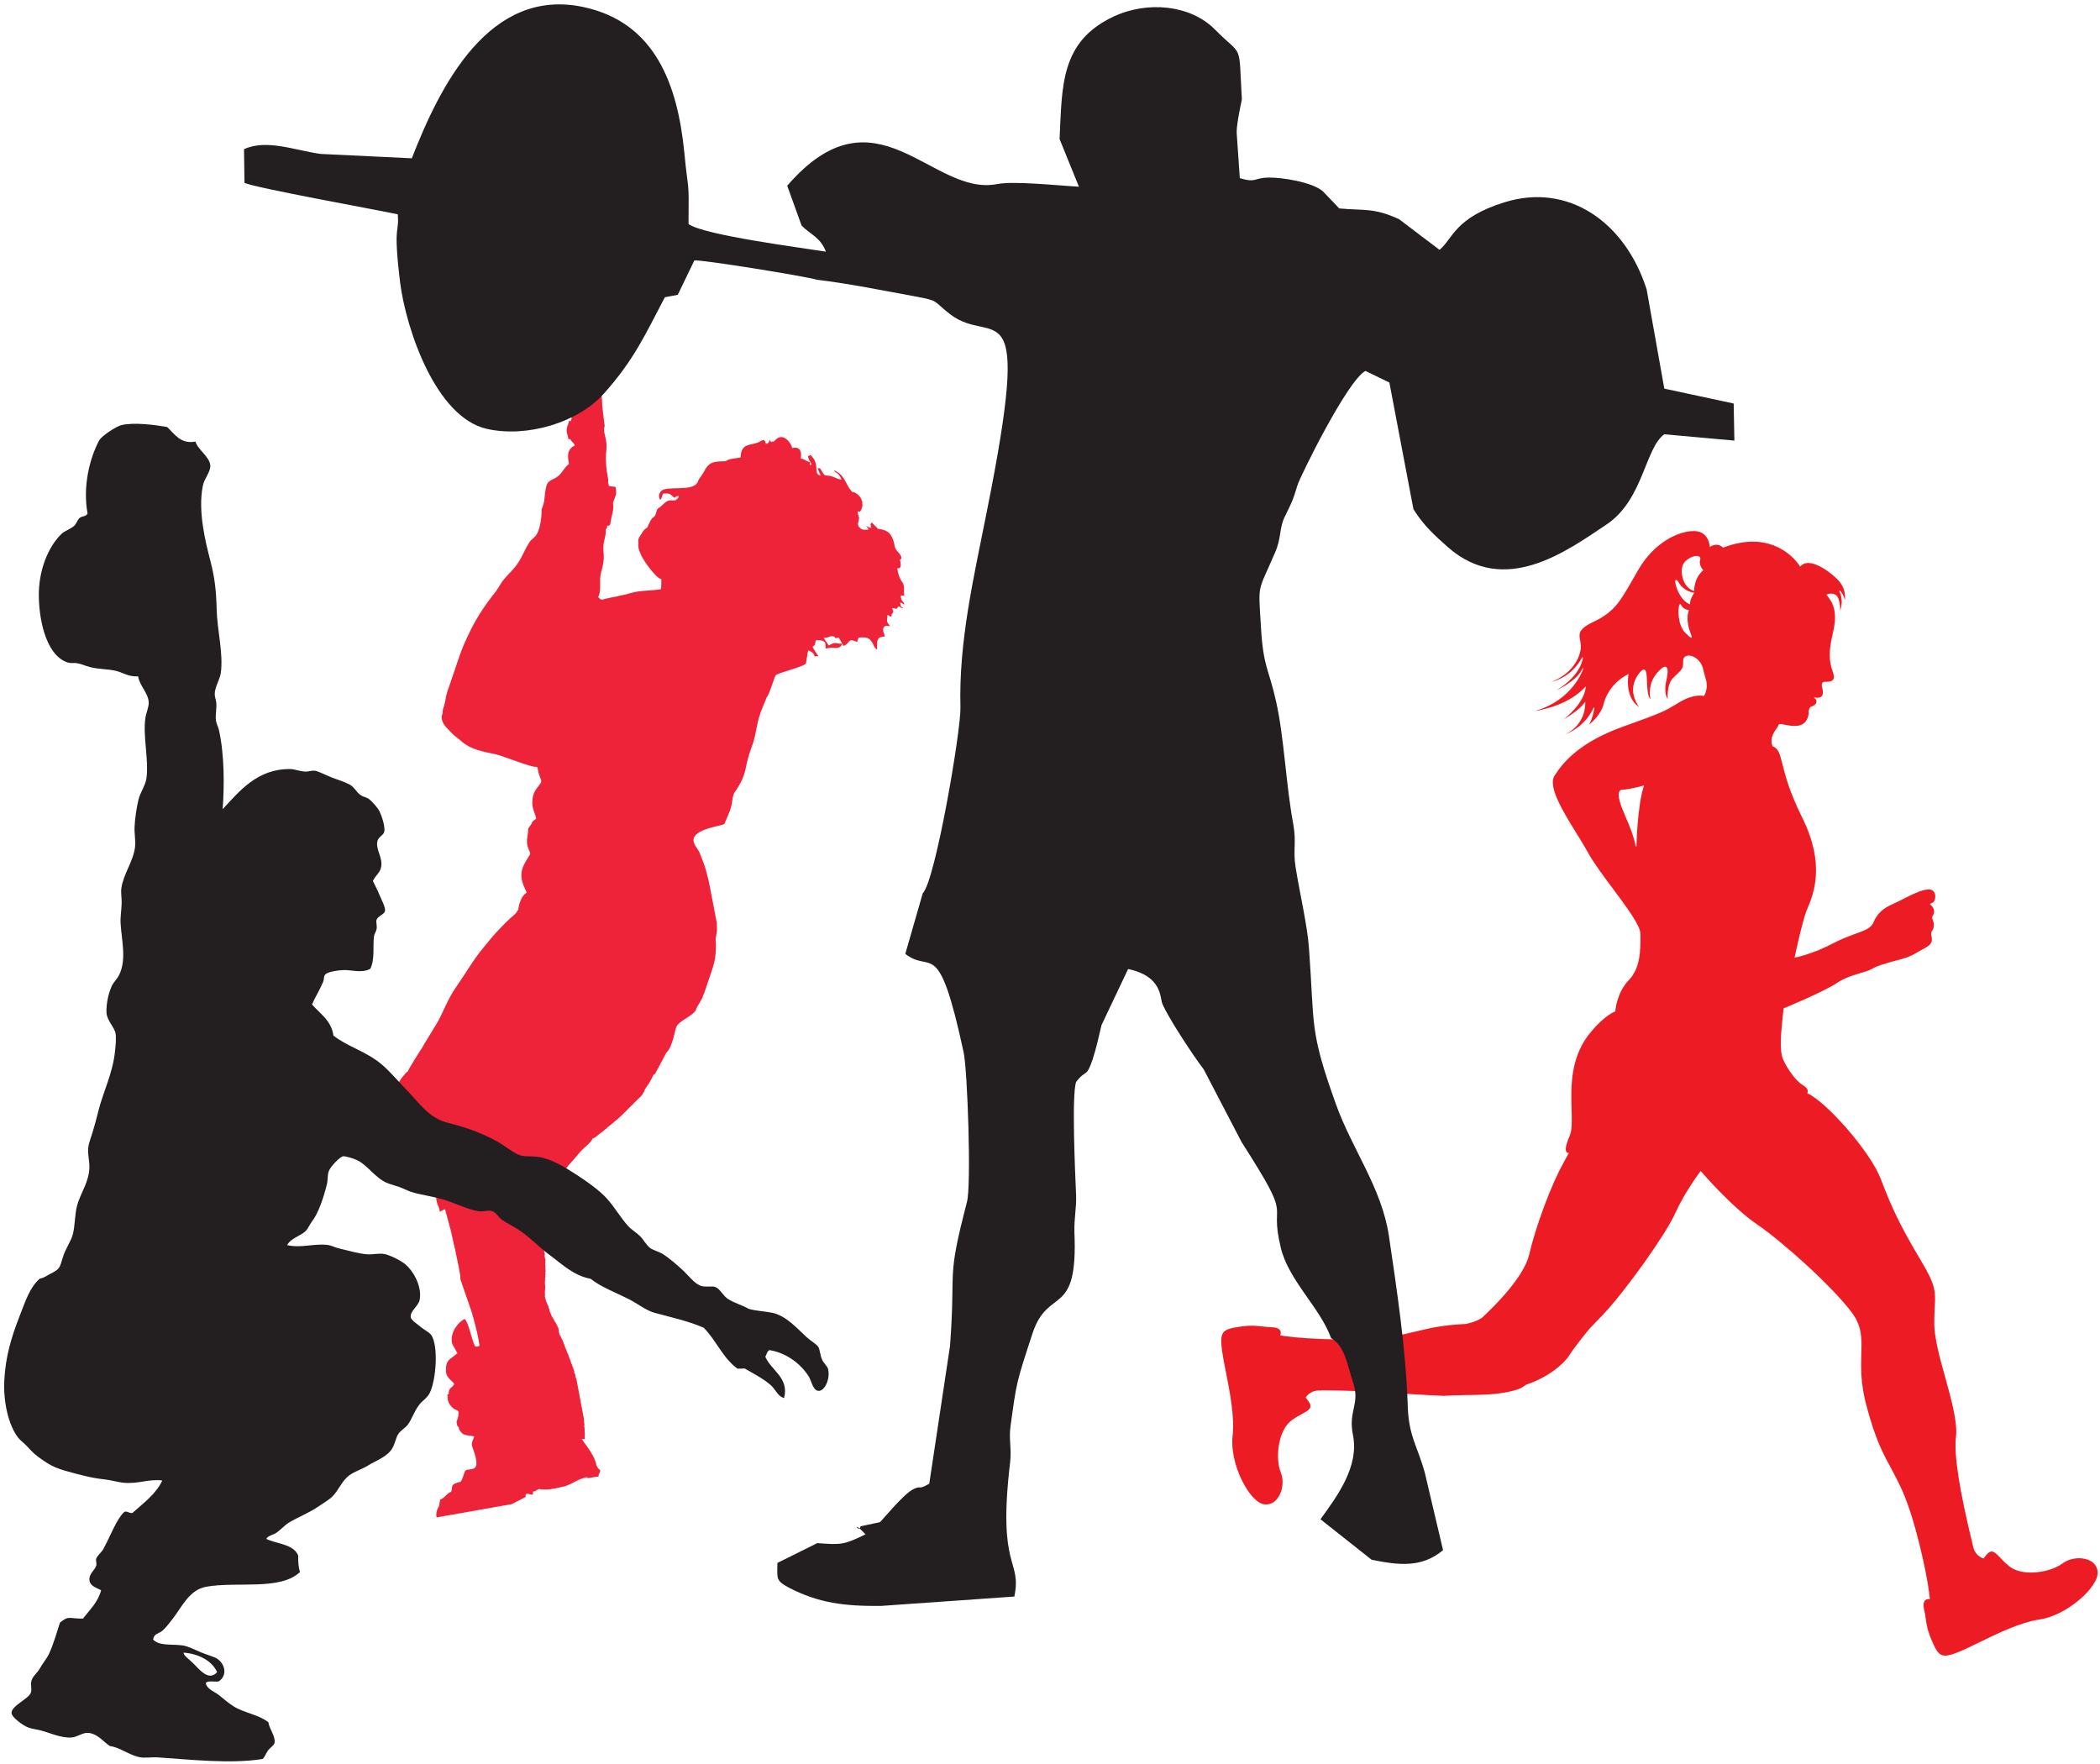
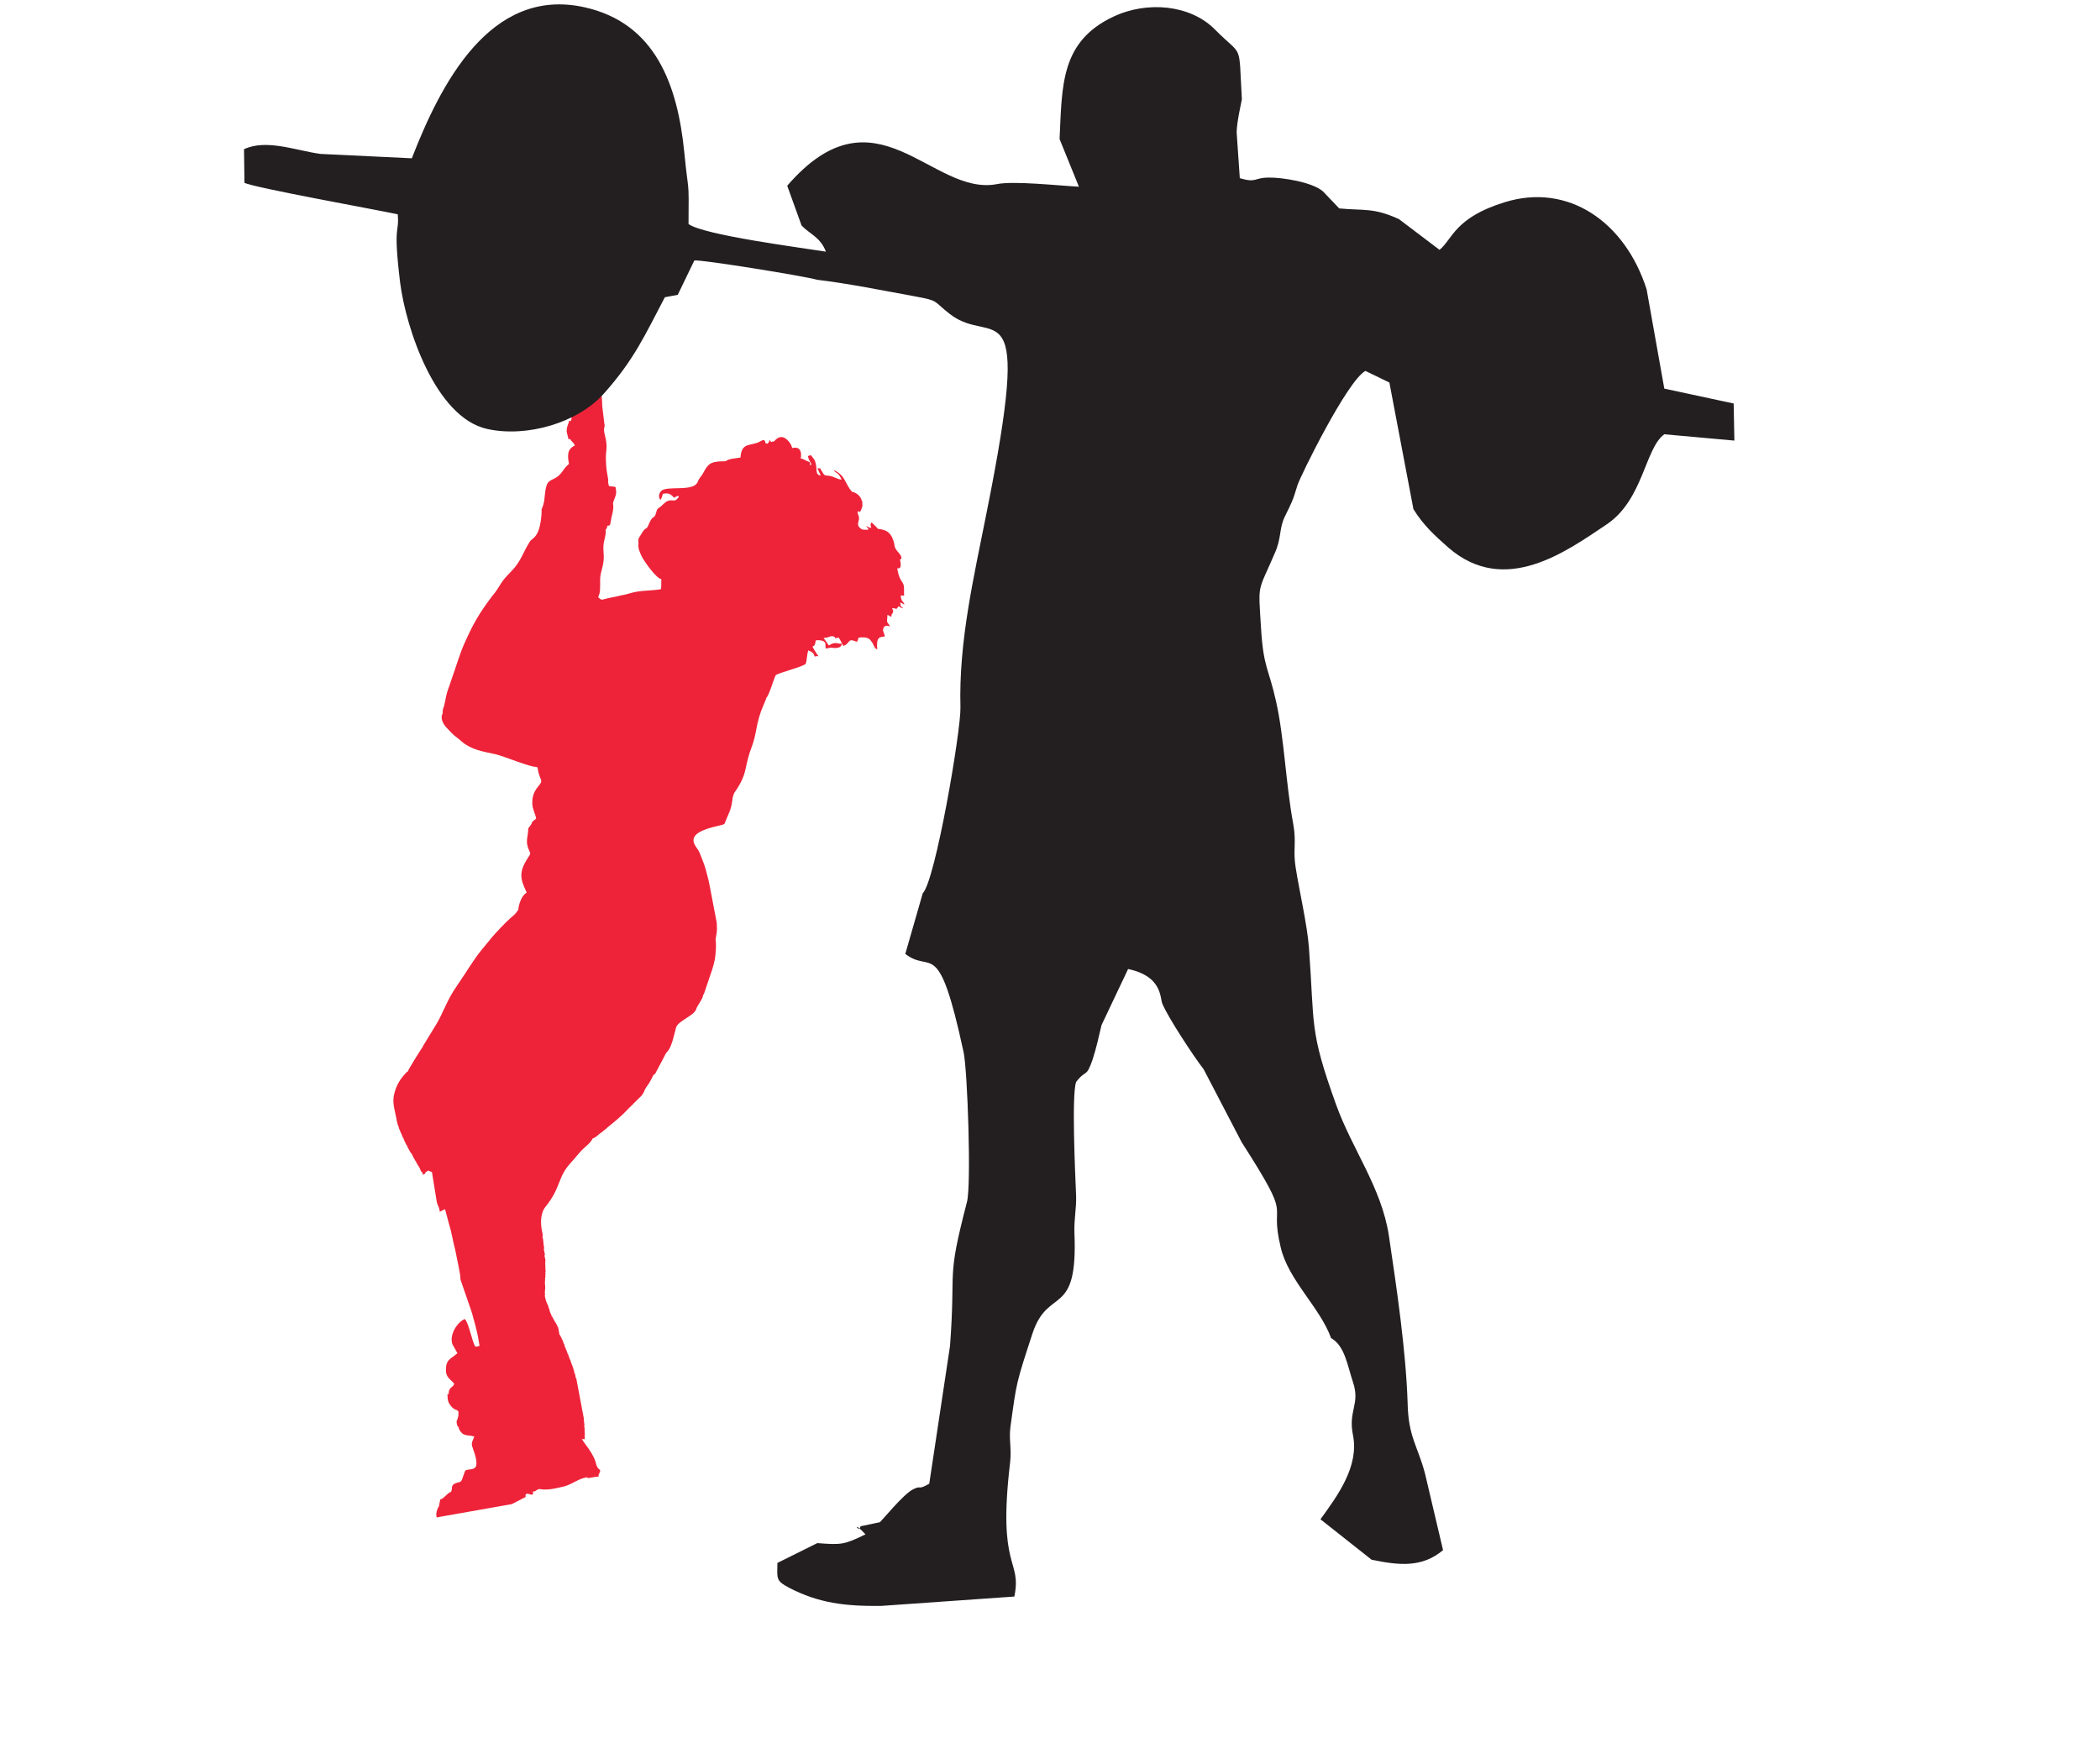
<svg xmlns="http://www.w3.org/2000/svg" width="206" height="173" viewBox="0 0 206 173" fill="none">
-   <path fill-rule="evenodd" clip-rule="evenodd" d="M75.085 43.556L75.08 43.508C75.147 43.507 75.127 43.499 75.085 43.556ZM53.284 70.838C53.267 70.886 53.246 70.96 53.226 71.04C53.246 70.957 53.267 70.888 53.284 70.838ZM53.113 71.862C53.122 71.858 53.132 71.852 53.134 71.849C53.131 71.852 53.122 71.858 53.113 71.862ZM42.844 148.852L43.606 148.713L49.225 147.721L50.204 147.547L51.566 146.845C51.426 146.057 52.464 147.077 52.268 146.322C52.782 146.235 52.268 146.322 52.878 146.065C53.725 146.212 54.468 146.013 55.339 145.811C56.031 145.648 56.935 144.942 57.516 144.953C57.921 144.963 57.171 144.841 57.516 144.953C57.843 145.061 58.23 144.833 58.714 144.86C58.665 144.57 58.997 144.316 58.828 144.171C58.627 144.004 58.665 144.047 58.505 143.723C58.276 142.557 57.193 141.479 57.065 141.123C57.193 141.2 57.043 141.183 57.243 141.158C57.253 141.217 57.237 141.206 57.295 141.196C57.393 141.083 57.353 141.19 57.362 140.994C57.368 140.881 57.366 140.881 57.339 140.761C57.389 140.719 57.395 140.816 57.366 140.653C57.324 140.371 57.389 140.18 57.295 139.833C57.368 139.765 57.344 139.81 57.313 139.648C57.269 139.396 57.297 139.332 57.266 139.115L56.555 135.344C56.539 135.238 56.558 135.153 56.47 135.172L56.437 134.922C56.431 134.887 56.425 134.828 56.412 134.799C56.37 134.695 56.445 134.768 56.345 134.721C56.339 134.433 56.27 134.438 56.227 134.204C56.204 134.089 56.237 134.062 56.148 134.075L56.138 133.96C56.1 133.736 56.138 133.88 56.062 133.836L56.052 133.691C56.038 133.613 56.062 133.625 55.998 133.637L55.972 133.489C55.945 133.32 55.974 133.421 55.908 133.395L55.892 133.281C55.866 133.125 55.897 133.217 55.825 133.2C55.806 132.976 55.784 133.056 55.737 132.884C55.71 132.725 55.742 132.818 55.675 132.802C55.648 132.593 55.623 132.686 55.585 132.499C55.572 132.422 55.596 132.428 55.531 132.438L55.513 132.331C55.487 132.167 55.515 132.264 55.449 132.242C55.422 132.021 55.389 132.082 55.352 131.9C55.339 131.825 55.362 131.832 55.298 131.843L55.271 131.69C55.244 131.535 55.275 131.629 55.208 131.605L55.192 131.483C55.165 131.336 55.198 131.428 55.125 131.402C55.104 131.261 55.056 131.219 54.998 131.108C54.985 131.032 55.009 131.044 54.944 131.055L54.936 130.993C54.923 130.917 54.944 130.924 54.883 130.938L54.77 130.296C54.74 130.13 54.77 130.225 54.712 130.201C54.683 130.059 54.679 130.076 54.628 129.976C54.62 129.906 54.64 129.92 54.576 129.926L54.565 129.861C54.554 129.788 54.576 129.8 54.514 129.813L54.503 129.747C54.492 129.678 54.514 129.684 54.452 129.693C54.406 129.591 54.369 129.531 54.319 129.437C54.307 129.366 54.333 129.376 54.265 129.387L54.258 129.322C54.244 129.249 54.269 129.259 54.208 129.274L54.198 129.221C54.173 129.087 54.203 129.172 54.129 129.154C54.11 128.993 53.969 128.792 53.916 128.589C53.911 128.558 53.898 128.45 53.888 128.432C53.84 128.278 53.906 128.358 53.811 128.317L53.792 128.131C53.778 128.056 53.806 128.064 53.74 128.075C53.704 127.9 53.628 127.785 53.557 127.606C53.511 127.485 53.469 127.256 53.434 127.065C53.483 127.023 53.488 127.126 53.456 126.952C53.423 126.721 53.5 126.408 53.48 126.156C53.461 125.935 53.441 125.91 53.458 125.707C53.467 125.588 53.488 125.471 53.463 125.317C53.527 125.303 53.509 125.32 53.496 125.245C53.48 125.052 53.542 124.992 53.488 124.755C53.544 124.717 53.549 124.814 53.517 124.647C53.473 124.395 53.531 124.18 53.467 123.915C53.52 123.864 53.525 123.968 53.496 123.808L53.474 123.696C53.525 123.652 53.529 123.753 53.5 123.586L53.407 123.155C53.458 123.085 53.445 123.138 53.445 123.022C53.445 123.012 53.417 122.87 53.413 122.846L53.338 122.527C53.392 122.455 53.375 122.514 53.377 122.395C53.377 122.391 53.353 122.272 53.35 122.264C53.288 121.9 53.321 121.626 53.202 121.276C53.261 121.195 53.257 121.35 53.234 121.101C53.232 121.072 53.213 120.979 53.204 120.942C52.803 119.204 53.456 118.452 53.456 118.452C55.113 116.42 54.616 115.525 56.06 113.984C56.429 113.593 56.703 113.212 57.081 112.82C57.395 112.492 57.923 112.141 58.142 111.677C58.391 111.612 58.653 111.347 58.822 111.216C58.934 111.135 59.036 111.071 59.146 110.972C59.252 110.881 59.359 110.806 59.448 110.723C59.515 110.713 59.503 110.734 59.494 110.672C59.872 110.377 60.239 110.067 60.604 109.753C60.663 109.744 60.654 109.764 60.644 109.707C60.832 109.561 60.974 109.433 61.144 109.26C61.3 109.093 61.435 108.965 61.59 108.813L61.626 108.765C61.769 108.624 61.923 108.491 62.058 108.349C62.117 108.338 62.108 108.355 62.098 108.297C62.308 108.103 62.484 107.919 62.7 107.705C62.811 107.594 62.906 107.529 62.99 107.407C63.087 107.281 63.098 107.203 63.183 107.086C63.266 106.762 63.506 106.515 63.675 106.255C63.722 106.191 64.092 105.484 64.104 105.441C64.267 105.362 64.272 105.327 64.351 105.171L65.106 103.749C65.195 103.589 65.306 103.319 65.412 103.209C65.736 102.91 65.904 102.323 66.034 101.899L66.318 100.801C66.496 100.137 68.167 99.614 68.308 98.947C68.347 98.75 69.04 97.809 68.953 97.645C69.076 97.518 69.146 97.205 69.22 97.001L69.873 95.073C70.011 94.618 70.13 94.206 70.179 93.694C70.221 93.252 70.271 92.682 70.198 92.148L70.26 91.761C70.362 91.169 70.331 91.163 70.311 90.528L69.605 86.835C69.557 86.673 69.549 86.513 69.507 86.353C69.308 85.584 69.19 85.027 68.872 84.27C68.642 83.725 68.665 83.614 68.359 83.196C68.275 83.084 68.233 83.012 68.153 82.864C67.316 81.311 70.981 81.037 71.069 80.807L71.606 79.519C71.877 78.733 71.789 78.49 71.929 78.043C71.958 77.946 72.012 77.794 72.072 77.709C72.537 77.069 72.96 76.278 73.126 75.48C73.262 74.811 73.455 73.996 73.709 73.352C74.293 71.849 74.099 70.981 74.91 69.132L75.122 68.63C75.155 68.524 75.145 68.576 75.172 68.452C75.447 68.217 75.856 66.719 76.079 66.26C76.201 66.018 78.983 65.375 79.056 65.074C79.16 64.665 79.161 64.232 79.281 63.799C79.508 63.916 79.794 63.941 79.919 64.409C80.279 64.317 80.002 64.36 80.298 64.385C80.191 64.25 80.077 64.079 79.976 63.913C79.879 63.756 79.767 63.581 79.704 63.427C80.027 63.288 79.943 63.1 80.022 62.818C80.298 62.769 80.656 62.813 80.815 62.925C81.085 63.125 80.91 63.36 81.012 63.622C81.16 63.595 81.411 63.534 81.549 63.53C81.561 63.529 82.534 63.752 82.588 63.127C82.257 63.187 82.197 63.066 81.935 63.079C81.608 63.096 81.505 63.227 81.301 63.314L80.789 62.575C81.099 62.581 81.245 62.504 81.476 62.423C81.57 62.39 81.874 62.384 81.941 62.607L82.277 62.544C82.335 62.637 82.558 63.025 82.588 63.127C82.632 63.172 82.586 63.092 82.663 63.227C82.712 63.319 82.681 63.244 82.712 63.365C83.07 63.269 83.194 63.006 83.326 62.885C83.555 62.677 83.851 62.938 84.088 62.95C84.135 62.801 84.184 62.682 84.228 62.542C85.265 62.446 85.325 62.709 85.602 63.094C85.702 63.271 85.758 63.579 86.053 63.712C85.933 62.405 86.331 62.513 86.805 62.427C86.748 62.109 86.538 61.884 86.662 61.605C86.792 61.317 87.058 61.361 87.311 61.444C87.232 61.259 87.039 61.121 87.016 60.946C86.991 60.778 87.082 60.616 87.032 60.345C87.35 60.362 87.15 60.468 87.44 60.484C87.46 60.132 87.479 60.344 87.577 60.111C87.669 59.899 87.603 59.888 87.508 59.664C87.712 59.646 87.77 59.707 87.953 59.721L88.155 59.465C88.358 59.557 88.347 59.68 88.612 59.639L88.476 59.576C88.329 59.484 88.345 59.342 88.303 59.099C88.646 59.209 88.493 59.261 88.719 59.28C88.651 59.025 88.493 59.06 88.408 58.737C88.276 58.252 88.449 58.454 88.695 58.433C88.666 58.229 88.691 57.956 88.681 57.737C88.666 56.89 88.281 57.296 88.008 55.749C88.524 55.824 88.335 55.187 88.281 54.886C88.372 54.864 88.416 54.813 88.428 54.756L88.397 54.575C88.304 54.369 88.067 54.127 88.005 54.044C87.649 53.586 87.823 53.559 87.623 52.986C87.333 52.143 86.866 51.964 86.088 51.87C86.072 51.79 86.108 51.862 86.041 51.776L85.509 51.251C85.353 51.399 85.383 51.548 85.475 51.767C85.213 51.79 85.221 51.678 84.977 51.597C85.032 51.712 84.998 51.659 85.087 51.739C85.098 51.803 85.079 51.793 85.138 51.782C85.224 52.005 85.162 51.963 84.948 51.963C84.561 51.964 84.524 51.951 84.284 51.705C83.988 51.399 84.369 51.054 84.242 50.642C84.21 50.54 84.099 50.295 84.122 50.231C84.182 50.07 84.336 50.231 84.338 50.214C84.338 50.213 84.346 50.223 84.349 50.22C84.425 50.147 84.511 49.935 84.55 49.816C84.605 49.651 84.615 49.551 84.577 49.327C84.603 49.273 84.605 49.331 84.594 49.242C84.581 49.089 84.605 49.198 84.546 49.162C84.493 48.858 84.341 48.703 84.184 48.544C84.08 48.447 84.049 48.435 83.915 48.362C83.763 48.283 83.795 48.273 83.605 48.265C83.569 48.212 83.603 48.257 83.55 48.204C82.903 47.484 82.938 46.619 81.797 46.118C81.967 46.484 82.204 46.219 82.555 47.046C82.157 47.028 81.801 46.738 81.368 46.676C81.087 46.635 80.951 46.7 80.779 46.484L80.441 45.93C80.318 45.95 80.289 45.938 80.189 45.932C80.264 46.111 80.429 46.507 80.526 46.638C79.992 46.611 80.135 46.138 80.056 45.661C79.956 45.061 79.798 44.98 79.535 44.645C79.377 44.683 79.433 44.7 79.254 44.734C79.333 45.178 79.471 45.239 79.609 45.561L79.454 45.636C79.462 45.509 79.475 45.501 79.448 45.34C79.354 45.299 79.292 45.284 79.191 45.24C78.894 45.111 78.942 45.084 78.525 44.949C78.587 44.815 78.589 44.727 78.579 44.55C78.567 44.376 78.527 44.241 78.452 44.126C78.309 43.91 78.032 43.885 77.707 43.945C77.626 43.522 77.194 43.031 76.873 42.916C76.332 42.726 76.036 43.229 75.942 43.283C75.732 43.41 75.873 43.212 75.657 43.371L75.484 43.145C75.47 43.368 75.403 43.419 75.242 43.53C75.162 43.508 75.217 43.522 75.162 43.491C75.155 43.487 75.114 43.472 75.109 43.453C75.099 43.437 75.092 43.437 75.08 43.429C75.064 43.26 75.031 43.264 74.932 43.156C74.725 43.195 74.688 43.239 74.54 43.318C73.653 43.791 72.723 43.333 72.641 44.881C72.198 44.961 71.492 44.996 71.219 45.218C71.096 45.296 70.678 45.196 70.038 45.34C69.5 45.461 69.248 45.903 69.021 46.326C68.947 46.471 68.867 46.596 68.763 46.727C68.391 47.184 68.526 47.266 68.279 47.508C67.612 48.158 65.41 47.669 64.89 48.141C64.649 48.356 64.548 48.72 64.778 49.039C64.882 48.935 64.998 48.596 65.014 48.442C65.575 48.342 65.737 48.416 66.147 48.839C66.276 48.739 66.379 48.615 66.586 48.677C66.572 48.831 66.584 48.762 66.491 48.865C66.276 49.119 66.214 49.108 65.899 49.083C65.352 49.047 65.118 49.443 64.82 49.684C64.725 49.756 64.564 49.855 64.499 49.927C64.373 50.081 64.365 50.482 64.2 50.659C64.081 50.789 64.033 50.734 63.905 50.924C63.735 51.17 63.668 51.385 63.556 51.619C63.344 52.051 63.399 51.534 62.825 52.52C62.717 52.705 62.559 52.793 62.638 53.319L62.614 53.432C62.64 53.739 62.609 53.725 62.721 54.038C62.794 54.248 62.856 54.375 62.937 54.556C63.191 55.074 64.376 56.748 64.874 56.812C64.858 57.052 64.886 57.614 64.833 57.795C64.019 57.941 63.255 57.906 62.409 58.051C61.972 58.13 61.502 58.293 61.228 58.347C61.094 58.374 60.956 58.387 60.823 58.426C60.576 58.498 60.348 58.545 60.04 58.599C58.897 58.803 59.146 58.988 58.672 58.58C58.799 58.31 58.836 58.172 58.861 57.814C58.882 57.498 58.87 57.245 58.87 56.917C58.877 56.24 59.056 55.902 59.159 55.344C59.307 54.529 59.164 54.248 59.193 53.559C59.216 53.015 59.472 52.538 59.414 51.937C59.555 51.813 59.553 51.79 59.562 51.574C59.951 51.597 59.849 51.331 59.97 50.809C60.042 50.497 60.14 50.161 60.161 49.824C60.186 49.328 60.012 49.551 60.321 48.812C60.474 48.435 60.474 48.309 60.382 47.771C60.203 47.719 59.92 47.731 59.728 47.673L59.642 47.266L59.66 47.198C59.663 47.188 59.667 47.176 59.667 47.166L59.655 47.01C59.509 46.088 59.48 46.199 59.435 45.084C59.423 44.707 59.451 44.441 59.486 44.103C59.584 43.105 59.164 42.468 59.264 41.998C59.319 41.745 59.338 41.829 59.275 41.497L59.078 39.844C59.064 39.591 59.059 39.083 59.014 38.82C59.128 38.629 59.018 38.582 59.11 38.309C59.172 38.113 59.131 38.271 59.237 38.109C59.359 37.924 59.239 38.002 59.37 37.655C59.474 37.395 59.368 37.344 59.144 36.978C58.882 36.558 58.89 36.312 58.841 35.912C58.688 34.716 58.909 35.755 59.26 34.504C59.401 34.004 59.166 33.854 59.036 33.464C58.759 32.688 59.043 31.281 58.547 30.646C58.462 30.734 58.356 31.203 58.356 31.234C58.27 31.146 58.239 31.053 58.197 30.938C58.101 30.665 58.018 30.326 57.593 30.3C57.541 30.461 57.432 30.584 57.523 30.811C57.574 30.946 57.697 31.042 57.755 31.265C57.805 31.452 57.737 31.631 57.737 31.777C57.739 31.937 57.805 32.215 57.834 32.387C57.689 32.414 57.251 32.408 57.153 32.381C57.108 33.151 57.12 33.929 57.079 34.716C57.062 35.07 57.028 35.55 57.096 35.924C57.193 36.47 57.366 36.766 56.797 36.871L56.665 35.188C56.658 34.899 56.677 34.693 56.685 34.405C56.704 33.462 56.451 31.8 56.46 31.057C56.464 30.911 56.525 30.915 56.404 30.77C56.343 30.698 56.258 30.619 56.191 30.553C55.946 30.784 55.985 30.953 55.935 31.311C55.931 31.376 55.917 31.479 55.9 31.542C55.873 31.658 55.857 31.649 55.857 31.726C55.857 31.865 55.95 31.956 55.959 32.196C55.987 32.854 55.935 33.435 55.919 34.047C55.895 34.87 55.977 34.531 55.573 34.747C55.26 34.918 55.298 35.093 55.2 35.427C55.117 35.709 54.996 35.897 54.898 36.156C54.742 36.578 54.95 36.708 55.073 37.005C55.826 36.871 55.643 36.191 56.264 36.028C56.289 36.162 56.437 36.507 56.489 36.585C56.297 36.732 56.156 36.928 55.804 37.188C55.497 37.409 55.339 37.52 55.422 38.005C55.82 37.924 56.935 37.27 57.178 37.347C57.043 37.503 56.935 37.574 56.7 37.672C56.537 37.736 56.235 37.859 56.083 37.89C56.056 38.39 56.283 38.551 56.504 38.837L56.547 38.84C56.504 38.886 56.516 38.894 56.504 38.837C56.322 38.825 55.383 38.401 55.346 39.548C55.321 40.383 55.712 40.56 56.085 41.038C56.043 41.137 56.019 41.179 55.992 41.309C55.904 41.3 55.9 41.29 55.792 41.302C55.81 41.497 55.744 41.542 55.691 41.704C55.469 42.387 55.658 42.483 55.769 43.096L55.953 43.065C56.001 43.33 56.298 43.371 56.385 43.711C55.569 44.06 55.691 44.826 55.814 45.514C55.562 45.707 55.411 45.903 55.233 46.157C54.633 47.028 54.242 46.9 53.825 47.269C53.483 47.576 53.463 48.543 53.396 49.03C53.367 49.231 53.35 49.324 53.295 49.504C53.272 49.589 53.259 49.647 53.23 49.712C53.023 50.223 53.173 49.762 53.122 50.431C52.944 52.786 52.249 52.709 51.969 53.136C51.967 53.136 51.934 53.19 51.923 53.209C51.262 54.263 51.128 55.052 50.124 56.075C49.06 57.168 49.287 57.098 48.579 58.102C48.482 58.237 48.4 58.31 48.296 58.453C46.993 60.176 46.4 61.207 45.519 63.2C45.102 64.143 44.691 65.543 44.333 66.526C44.226 66.808 44.155 67.091 44.046 67.377C43.714 68.221 43.768 68.419 43.593 69.123C43.472 69.624 43.439 69.38 43.413 70.007L43.342 70.175C43.295 70.381 43.342 70.627 43.411 70.785C43.533 71.069 43.637 71.19 43.816 71.39C44.081 71.683 44.475 72.109 44.79 72.327C45.005 72.477 45.115 72.599 45.313 72.763C46.263 73.558 47.417 73.73 48.588 73.982C49.391 74.155 52.067 75.291 52.635 75.228C52.77 75.322 52.736 75.309 52.775 75.543C52.882 76.19 53.094 76.39 53.091 76.636C53.091 77.055 52.161 77.402 52.217 78.847C52.242 79.432 52.497 79.752 52.594 80.301C52.063 80.714 52.219 80.633 52.141 80.818L51.882 81.18C51.797 81.303 51.819 81.241 51.81 81.381C51.799 81.512 51.819 81.522 51.797 81.662C51.696 82.384 51.572 82.711 51.928 83.478C52.111 83.876 52.009 83.697 51.484 84.663C51.138 85.298 51.033 85.897 51.276 86.629C51.409 87.025 51.627 87.442 51.664 87.575C51.192 87.776 50.855 88.775 50.849 89.231C50.753 89.331 50.717 89.477 50.474 89.709C50.32 89.857 50.178 89.967 50.016 90.112C49.522 90.559 48.754 91.372 48.31 91.882L47.156 93.285C46.883 93.586 45.906 95.048 45.625 95.503L44.801 96.737C43.835 98.1 43.438 99.443 42.799 100.473L41.547 102.527C41.483 102.64 41.483 102.668 41.402 102.786C41.191 103.084 40.032 104.952 39.992 105.125C39.899 105.147 39.956 105.105 39.775 105.301C39.269 105.85 38.946 106.356 38.724 107.098C38.404 108.165 38.724 108.769 38.946 110.042C38.996 110.336 39.104 110.477 39.15 110.715C39.177 110.87 39.147 110.775 39.212 110.8C39.243 111.004 39.265 110.909 39.306 111.098C39.319 111.178 39.292 111.171 39.359 111.155C39.396 111.347 39.471 111.415 39.517 111.577C39.527 111.65 39.506 111.641 39.571 111.63C39.6 111.79 39.781 112.141 39.856 112.283C39.868 112.359 39.844 112.348 39.91 112.337C39.958 112.539 40.142 112.799 40.235 112.987C40.248 113.056 40.226 113.046 40.287 113.036C40.315 113.11 40.307 113.102 40.343 113.148C40.359 113.17 40.362 113.175 40.367 113.185C40.369 113.183 40.379 113.181 40.396 113.185C40.527 113.562 40.798 113.904 40.971 114.263C40.981 114.33 40.96 114.322 41.02 114.309C41.062 114.409 41.088 114.465 41.148 114.544L41.285 114.86C41.389 115.056 41.302 114.886 41.383 114.983C41.458 115.068 41.402 114.821 41.462 115.124L41.489 115.255L41.559 115.191C41.756 115.138 41.614 115.201 41.689 115.109C41.797 114.975 41.731 115.044 41.77 114.946C41.864 114.933 41.775 115.002 41.922 114.874C41.986 114.867 41.974 114.882 41.962 114.824L41.986 114.821C42.12 114.882 42.243 114.924 42.371 114.969L42.839 117.861C42.91 118.271 43.047 118.302 43.113 118.687L43.147 118.874C43.221 118.82 43.553 118.658 43.655 118.611L44.075 120.177C44.289 120.818 44.49 122.062 44.656 122.614L44.997 124.291C45.044 124.563 45.105 124.85 45.145 125.12C45.175 125.327 45.135 125.345 45.175 125.532L46.048 128.062C46.125 128.304 46.232 128.55 46.298 128.791C46.475 129.437 46.769 130.482 46.883 131.108L47.043 132.017C46.798 132.08 46.917 132.105 46.628 132.09C46.325 131.671 46.036 129.987 45.658 129.468C45.611 129.43 45.632 129.451 45.598 129.382C44.892 129.68 44.059 130.881 44.372 131.847L44.87 132.742C44.744 132.841 44.661 132.922 44.512 133.031C44.11 133.329 43.809 133.496 43.758 134.095C43.697 134.757 43.803 135.009 44.279 135.447C44.392 135.55 44.49 135.621 44.556 135.775C44.398 136.141 44.005 136.06 44.008 136.754C43.871 136.788 44.065 136.706 43.886 136.788C43.928 137.041 43.882 137.257 43.987 137.52C44.086 137.765 44.333 138.086 44.55 138.216C44.669 138.288 44.695 138.269 44.803 138.322C45.051 138.445 44.965 138.621 44.965 138.627L44.972 138.85L44.87 139.233L44.801 139.384C44.79 139.447 44.786 139.501 44.803 139.604C44.855 139.938 44.911 139.944 45.002 139.996C44.978 140.173 45.122 140.347 45.215 140.473C45.537 140.901 46.003 140.748 46.529 140.919C46.147 141.788 46.254 141.607 46.556 142.583C46.657 142.913 46.735 143.209 46.736 143.522C46.738 143.847 46.65 144.043 46.286 144.114C45.746 144.221 45.672 144.091 45.536 144.528C45.217 145.509 45.221 145.33 44.87 145.436C44.125 145.658 44.447 145.901 44.251 146.343C43.909 146.403 43.439 147.133 43.189 147.067L43.061 147.75C43.061 147.75 42.663 148.346 42.844 148.852Z" fill="#EE2339" />
-   <path d="M166.143 58.135C166.133 58.134 165.222 58.061 164.655 57.117C164.526 56.906 164.462 56.882 164.419 56.882C164.395 56.882 164.352 56.892 164.339 56.972C164.274 57.297 164.752 58.85 165.737 59.265L165.805 59.291L165.787 59.221C165.787 59.221 165.717 58.898 166.17 58.194L166.201 58.143L166.143 58.135ZM128.543 138.036C128.474 138.282 128.155 138.463 127.719 138.701C127.425 138.861 127.088 139.049 126.731 139.305C126.063 139.788 125.73 140.616 125.566 141.229C125.276 142.327 125.302 143.616 125.637 144.44C125.841 144.935 125.87 145.561 125.718 146.141C125.52 146.887 124.948 147.702 123.989 147.562C122.556 147.351 120.603 143.583 120.91 140.877C121.125 138.985 120.636 136.515 120.243 134.528C120.086 133.728 119.951 133.042 119.876 132.494C119.781 131.765 119.779 131.327 119.856 131.027C120.01 130.446 120.511 130.31 121.545 130.153C122.672 129.983 123.216 130.047 123.847 130.122C124.129 130.15 124.425 130.182 124.787 130.196C125.172 130.211 125.428 130.309 125.556 130.473C125.711 130.681 125.599 130.949 125.599 130.956L125.58 130.997L126.174 131.084C128.243 131.369 133.489 131.607 136.588 131.095C137.541 130.936 138.279 130.761 138.994 130.588C140.266 130.279 141.488 129.983 143.738 129.878C144.588 129.722 145.101 129.457 145.396 129.248C146.533 128.196 149.484 125.294 149.999 123.085C150.656 120.269 152.192 116.153 153.357 114.094L153.901 113.081L153.829 113.085C153.779 113.091 153.713 113.081 153.657 112.993C153.556 112.834 153.527 112.444 153.966 111.456C154.229 110.86 154.2 109.903 154.164 108.792C154.101 106.574 154.009 103.544 156.169 101.103C156.179 101.086 157.379 99.642 158.43 99.225L158.446 99.212L158.452 99.19C158.452 99.173 158.579 97.387 159.773 96.153C160.927 94.958 160.924 93.17 160.918 91.863V91.608C160.918 90.803 159.599 89.028 158.208 87.161C157.282 85.923 156.33 84.642 155.787 83.657C155.477 83.097 155.096 82.472 154.685 81.809C153.339 79.632 151.815 77.159 152.49 76.096C153.344 74.748 154.976 72.792 159.272 71.257C163.048 69.909 163.294 69.756 164.339 69.133C164.469 69.052 164.611 68.967 164.77 68.868C165.661 68.344 166.35 68.235 166.772 68.235C166.998 68.235 167.127 68.266 167.127 68.266L167.149 68.272L167.165 68.248C167.17 68.243 167.619 67.568 167.33 66.605C167.054 65.672 167.042 65.516 167.042 65.51C166.802 64.728 166.147 64.309 165.656 64.309C165.476 64.309 165.332 64.363 165.23 64.473C165.141 64.567 165.097 64.706 165.106 64.86C165.144 65.539 164.94 65.728 164.498 66.14C164.39 66.243 164.265 66.357 164.134 66.492C163.554 67.081 163.573 68.206 163.592 68.566C163.213 68.032 163.411 66.997 163.411 66.983C163.611 66.162 163.642 65.656 163.497 65.476C163.332 65.267 162.965 65.49 162.439 66.154C161.67 67.117 161.836 68.259 161.91 68.595C161.626 68.33 161.593 67.568 161.564 66.888C161.539 66.213 161.518 65.672 161.254 65.672C161.127 65.672 160.953 65.823 160.721 66.142L160.693 66.179C159.694 67.593 160.46 68.907 160.788 69.357C159.336 68.388 159.742 66.213 159.744 66.189L159.762 66.113L159.692 66.15C158.5 66.751 157.603 67.852 157.301 69.088C157.072 70.015 156.272 70.769 155.855 71.111C156.245 70.508 156.405 69.462 156.411 69.414L156.343 69.394C155.623 70.949 154.4 71.696 153.554 72.038C155.641 70.99 155.504 68.959 155.504 68.939L155.495 68.828L155.439 68.92C155.014 69.554 153.997 70.206 153.403 70.547C155.504 68.881 155.547 67.452 155.547 67.436V67.338L155.486 67.406C153.999 69.007 151.675 69.575 150.535 69.756C154.355 68.678 155.303 65.612 155.31 65.576L155.244 65.552C154.825 66.547 153.513 67.316 152.676 67.715C155.172 66.213 155.28 64.51 155.28 64.49L155.214 64.473C154.278 66.194 152.877 66.727 152.156 66.888C153.626 66.357 154.73 65.212 155.023 63.881C155.119 63.469 155.053 63.127 155.004 62.829C154.88 62.177 154.802 61.707 156.346 60.98C158.332 60.049 158.934 58.995 160.135 56.892C160.322 56.565 160.524 56.21 160.748 55.829C162.255 53.261 164.597 52.095 166.139 52.095H166.244C167.619 52.15 167.712 53.529 167.714 53.588L167.719 53.65L167.771 53.617C167.975 53.501 168.172 53.437 168.371 53.437C168.766 53.437 168.992 53.703 168.995 53.703L169.01 53.727L169.039 53.716C170.055 53.332 171.026 53.134 171.939 53.134C175.118 53.134 176.548 55.519 176.56 55.542L176.588 55.587L176.619 55.546C176.807 55.33 177.06 55.225 177.374 55.225C178.254 55.225 179.525 56.08 180.327 56.925C181.016 57.645 181.023 58.476 180.974 58.88C180.867 58.33 180.503 57.952 180.488 57.929L180.424 57.974C180.819 58.769 180.636 59.551 180.505 59.929C180.523 59.661 180.51 59.205 180.346 58.734C180.19 58.316 179.873 58.229 179.63 58.229C179.403 58.229 179.213 58.31 179.205 58.316L179.161 58.33L179.399 58.648C180.331 59.846 179.967 61.395 179.744 62.319C179.719 62.444 179.693 62.554 179.678 62.649C179.474 63.643 179.345 64.728 179.778 65.867C179.918 66.231 179.931 66.502 179.821 66.664C179.678 66.875 179.345 66.879 179.108 66.88C179.038 66.88 178.975 66.88 178.925 66.885C178.851 66.902 178.793 66.932 178.76 66.997C178.639 67.183 178.77 67.552 178.779 67.568L178.78 67.603C178.858 67.901 178.829 68.127 178.722 68.272C178.515 68.533 178.062 68.432 178.062 68.432L177.921 68.405L178.027 68.498C178.161 68.618 178.215 68.757 178.184 68.893C178.142 69.067 177.96 69.229 177.745 69.285C177.357 69.385 177.422 70.003 177.424 70.027C177.302 70.823 176.851 71.213 176.045 71.213C175.712 71.213 175.366 71.148 175.097 71.096C174.907 71.059 174.75 71.027 174.635 71.027C174.598 71.027 174.486 71.027 174.459 71.116C174.407 71.278 174.355 71.347 174.279 71.446C174.198 71.554 174.082 71.703 173.924 72.039C173.621 72.69 173.871 73.18 173.882 73.201C174.474 73.46 174.586 73.916 174.836 74.914C175.106 76.003 175.515 77.64 176.807 80.243C179.076 84.82 177.895 87.683 177.329 89.054C177.273 89.19 177.223 89.306 177.184 89.411C176.757 90.55 176.055 93.863 176.048 93.894L176.035 93.949L176.088 93.935C176.109 93.933 177.857 93.585 179.853 92.517C180.656 92.095 181.397 91.828 181.989 91.608C182.896 91.284 183.558 91.047 183.786 90.471C184.122 89.644 184.718 89.082 185.719 88.662C185.995 88.545 186.322 88.379 186.668 88.198C187.486 87.782 188.415 87.306 189.111 87.248C189.645 87.203 189.792 87.568 189.829 87.782C189.879 88.129 189.742 88.495 189.587 88.55C189.368 88.619 189.328 88.662 189.33 88.706C189.335 88.738 189.368 88.764 189.398 88.768C189.919 89.261 189.699 89.66 189.589 89.85C189.573 89.888 189.553 89.917 189.548 89.936C189.496 90.091 189.602 90.252 189.604 90.256C189.794 90.726 189.677 91.13 189.544 91.285C189.392 91.474 189.446 91.695 189.446 91.705C189.662 92.552 189.287 92.755 188.603 93.122C188.432 93.21 188.244 93.314 188.045 93.434C187.328 93.885 186.691 94.043 186.07 94.204C185.834 94.264 185.605 94.322 185.378 94.392C185.165 94.465 184.988 94.513 184.83 94.561C184.382 94.696 184.082 94.784 183.589 95.064C183.339 95.203 182.966 95.311 182.54 95.442C181.83 95.651 180.952 95.914 180.157 96.446C178.905 97.289 175.021 98.89 174.98 98.908L174.959 98.918V98.937C174.933 99.196 174.907 99.489 174.867 99.809C174.726 101.183 174.528 103.063 174.911 103.92C175.393 104.997 176.237 106.088 176.885 106.472C177.505 106.821 177.305 107.196 177.3 107.204L177.279 107.241L177.314 107.255C179.166 108.108 183.48 112.957 184.511 115.688C185.446 118.174 186.343 120.172 188.395 123.588C189.896 126.094 189.87 126.658 189.792 128.18C189.766 128.63 189.741 129.187 189.742 129.896C189.763 131.327 190.302 133.273 190.83 135.158C191.425 137.316 192.05 139.556 191.867 140.997C191.66 142.643 192.199 146.135 193.478 151.39C193.515 151.554 193.544 151.682 193.566 151.761C193.773 152.671 194.558 152.87 194.566 152.87L194.587 152.88L194.603 152.858C194.91 152.398 195.148 152.196 195.374 152.196C195.63 152.196 195.883 152.456 196.229 152.822C196.463 153.064 196.724 153.34 197.067 153.622C197.709 154.15 198.597 154.259 199.232 154.259C200.369 154.259 201.61 153.901 202.321 153.366C202.754 153.042 203.354 152.853 203.953 152.853C204.723 152.853 205.661 153.194 205.771 154.166C205.936 155.611 202.783 158.469 200.088 158.859C198.196 159.136 195.925 160.242 194.098 161.136C193.367 161.49 192.736 161.801 192.225 162.01C191.54 162.294 191.119 162.409 190.806 162.409C190.206 162.409 189.946 161.958 189.526 160.993C189.074 159.949 188.992 159.402 188.902 158.77C188.862 158.491 188.817 158.194 188.736 157.843C188.654 157.466 188.679 157.194 188.812 157.027C188.972 156.823 189.259 156.861 189.264 156.861L189.312 156.868L189.242 156.269C188.983 154.191 187.872 149.049 186.583 146.175C186.184 145.292 185.823 144.622 185.476 143.976C184.703 142.556 183.976 141.21 183.097 137.918C182.5 135.714 182.548 134.105 182.586 132.811C182.633 131.31 182.669 130.122 181.679 128.789C179.852 126.31 174.939 121.868 172.359 120.106C169.828 118.376 166.889 114.936 166.859 114.901L166.83 114.869L166.802 114.907C166.787 114.922 165.273 116.917 164.343 118.993C163.396 121.102 159.481 126.6 157.243 128.964C156.708 129.529 156.293 129.962 155.953 130.309C155.953 130.309 154.607 131.906 153.924 132.974C153.361 133.849 151.794 135.148 149.722 135.819C149.434 136.037 149.136 136.214 148.808 136.318C146.517 137.027 144.012 136.75 141.626 136.927C137.636 136.759 133.656 136.382 129.665 136.385C129.627 136.385 129.594 136.394 129.565 136.405H129.424C128.493 136.374 128.095 137.078 128.094 137.083L128.079 137.107L128.097 137.124C128.465 137.538 128.595 137.819 128.543 138.036ZM165.661 61.579C165.462 60.823 165.548 60.165 165.661 59.904L165.677 59.865L165.631 59.852C165.625 59.852 165.05 59.736 164.901 59.333C164.895 59.316 164.877 59.258 164.823 59.258C164.777 59.258 164.748 59.316 164.735 59.343C164.586 59.707 164.554 61.303 165.322 62.072C165.729 62.48 165.843 62.562 165.903 62.562H165.917L165.946 62.535C165.979 62.49 165.941 62.388 165.853 62.157C165.791 61.991 165.717 61.788 165.661 61.579ZM159.461 80.124C159.839 81.007 160.269 82.011 160.46 83.044L160.529 83.035C160.529 82.996 160.604 79.096 161.252 77.11L161.272 77.038L161.201 77.058C161.195 77.064 160.269 77.373 159.06 77.481C159.048 77.478 158.956 77.487 158.889 77.578C158.756 77.742 158.753 78.079 158.879 78.574C158.988 79.002 159.207 79.522 159.461 80.124ZM165.066 56.712C165.25 57.349 165.65 57.819 166.143 57.962L166.197 57.983L166.193 57.929C166.193 57.92 166.139 56.776 167.056 55.958L167.081 55.933L167.056 55.906C167.054 55.9 166.618 55.432 166.778 54.925C166.82 54.792 166.787 54.707 166.751 54.659C166.695 54.583 166.583 54.538 166.433 54.538C166.118 54.538 165.618 54.728 165.25 55.144C164.958 55.484 164.887 56.095 165.066 56.712Z" fill="#ED1C24" />
-   <path fill-rule="evenodd" clip-rule="evenodd" d="M21.294 164.027C20.472 164.989 19.521 163.712 18.946 163.156C18.499 162.721 17.997 162.394 18.012 162.117C19.352 162.211 20.77 162.839 21.294 164.027ZM8.585 50.36C8.482 50.681 8.043 50.614 7.819 50.799C7.594 50.982 7.504 51.381 7.27 51.585C6.88 51.925 6.335 52.069 6.019 52.383C4.716 53.661 3.742 55.987 3.812 58.636C3.876 61.254 4.686 64.412 6.682 64.998C6.954 65.077 7.239 65.012 7.531 65.052C7.953 65.113 8.389 65.327 8.875 65.45C9.685 65.653 10.604 65.618 11.425 65.822C12.088 65.991 12.599 66.402 13.55 66.346C13.67 67.221 14.533 67.982 14.588 68.865C14.617 69.355 14.351 69.86 14.264 70.424C14.001 72.173 14.597 74.457 14.376 76.278C14.287 77.042 13.752 77.711 13.575 78.477C13.388 79.266 13.241 80.288 13.201 81.095C13.165 81.793 13.326 82.476 13.241 83.139C13.057 84.523 12.097 85.76 11.908 87.114C11.84 87.562 11.947 88.093 11.935 88.595C11.915 89.28 11.791 89.954 11.834 90.641C11.935 92.235 12.415 94.081 11.714 95.584C11.512 96.015 11.134 96.352 10.965 96.726C10.602 97.51 10.409 98.559 10.447 99.343C10.486 100.116 11.229 100.753 11.335 101.376C11.417 101.861 11.337 102.555 11.295 102.999C11.085 105.321 10.087 107.11 9.584 109.238C9.453 109.782 9.285 110.379 9.12 110.94C8.966 111.48 8.72 112.052 8.659 112.569C8.584 113.242 8.789 113.876 8.769 114.542C8.727 115.962 7.906 117.025 7.568 118.233C7.317 119.16 7.376 120.225 7.131 121.133C6.973 121.717 6.418 122.51 6.188 123.269C5.815 124.484 5.88 124.462 4.879 124.987C4.544 125.162 4.287 125.371 3.9 125.428C2.887 126.333 2.505 127.613 1.856 129.278C1.145 131.112 0.549 133.008 0.424 135.373C0.308 137.471 0.813 139.803 1.802 141.056C2.012 141.324 2.41 141.599 2.667 141.887C3.254 142.542 3.507 142.757 4.245 143.268C4.953 143.754 5.502 144.032 6.662 144.348C7.775 144.652 8.859 144.97 10.276 145.124C10.899 145.193 11.517 145.382 12.043 145.442C13.516 145.611 14.548 145.054 15.919 145.229C15.31 146.546 14.089 147.43 13.019 148.389C12.825 148.546 12.399 148.139 12.171 148.332C11.428 149.02 10.831 150.696 10.127 151.968C9.943 152.298 9.551 152.584 9.437 152.899C9.376 153.063 9.492 153.34 9.451 153.535C9.35 153.999 8.693 154.377 8.774 155.029C8.841 155.59 9.464 155.754 9.92 155.993C9.607 157.19 8.795 157.911 8.141 158.777C6.744 158.795 6.757 158.441 5.88 159.176C5.523 160.258 5.277 161.21 4.81 162.23C4.614 162.658 4.157 163.208 3.912 163.659C3.656 164.117 3.209 164.425 3.087 164.868C2.98 165.26 3.133 165.635 3.038 166.003C2.885 166.637 1.035 167.34 1.138 168.084C1.189 168.464 2.237 169.266 2.784 169.465C3.181 169.6 3.269 169.58 3.9 169.723C4.704 169.908 5.994 170.527 7.026 170.439C7.579 170.393 8.071 169.98 8.567 169.987C9.529 169.999 10.163 170.884 10.782 171.284C11.695 171.382 12.611 172.124 13.622 172.358C14.203 172.489 14.82 172.351 15.46 172.39C18.69 172.608 22.684 173.051 25.761 172.546C26.001 172.327 26.074 172.004 26.308 171.688C26.489 171.446 26.878 171.226 26.929 170.973C27.051 170.316 26.44 169.675 26.323 168.937C25.306 168.166 23.972 168.045 22.909 167.379C22.391 167.06 21.941 166.645 21.477 166.28C21.032 165.932 20.326 165.73 20.187 165.106C20.357 164.808 21.052 165.017 21.449 164.941C22.376 164.323 22.048 163.174 21.267 162.687C21.002 162.524 20.334 162.345 19.702 162.082C19.12 161.839 18.454 161.485 17.925 161.41C16.808 161.254 15.644 161.491 15.023 160.832C15.098 160.241 15.598 160.248 15.925 159.971C16.354 159.596 16.686 159.116 17.027 158.68C17.828 157.642 18.576 155.956 20.213 155.655C23.179 155.112 27.498 156.056 29.424 154.208C29.284 153.751 29.235 153.204 29.253 152.589C28.778 151.449 27.186 151.477 26.118 150.955C26.327 150.62 26.799 150.567 27.089 150.37C27.542 150.073 27.885 149.64 28.345 149.359C29.295 148.782 30.328 148.417 31.274 147.752C31.724 147.438 32.284 147.12 32.595 146.809C33.226 146.189 33.535 145.26 34.252 144.733C34.781 144.337 35.498 144.132 36.066 143.78C36.924 143.244 37.99 142.928 38.499 142.037C38.789 141.538 38.817 141.018 39.106 140.619C39.344 140.289 39.732 140.102 40.005 139.753C40.337 139.341 40.608 138.484 41.102 137.828C41.421 137.399 41.883 137.163 42.135 136.68C42.792 135.411 43.024 132.015 42.307 130.962C42.117 130.689 41.586 130.438 41.229 130.138C40.947 129.896 40.343 129.493 40.295 129.239C40.182 128.594 41.072 128.141 41.177 127.459C41.395 126.1 40.49 124.625 39.773 124.029C39.23 123.576 38.123 123.082 37.709 123.014C37.165 122.921 36.596 123.068 36.088 123.045C35.211 122.998 34.288 122.698 33.253 122.463C32.865 122.375 32.534 122.179 32.194 122.131C30.834 121.945 29.569 122.463 28.166 122.138C28.584 121.395 29.521 121.267 30.047 120.691C30.232 120.483 30.373 120.122 30.594 119.835C31.256 118.984 31.745 117.462 32.075 116.137C32.17 115.752 32.105 115.265 32.262 114.864C32.435 114.419 33.326 113.491 33.647 113.427C33.851 113.387 34.692 113.641 35.064 113.824C36.064 114.314 36.777 115.513 37.924 116.024C38.23 116.16 38.724 116.282 39.13 116.425C39.55 116.569 39.937 116.784 40.27 116.896C41.327 117.249 42.597 117.356 43.74 117.744C44.905 118.145 46.042 118.681 46.941 118.812C47.418 118.884 47.81 118.702 48.205 118.787C48.653 118.886 48.901 119.426 49.284 119.687C49.813 120.047 50.441 120.332 50.991 120.711C52.026 121.41 52.886 122.353 53.935 123.122C55.127 123.997 56.239 125.127 57.931 125.441C58.923 126.233 60.336 126.765 61.637 127.416C62.516 127.857 63.374 128.55 64.202 128.778C65.849 129.231 67.431 129.559 69.026 130.239C70.245 131.463 70.923 133.249 72.348 134.261C72.584 134.256 72.819 134.252 73.053 134.246C73.926 134.751 74.875 135.23 75.626 135.893C76.091 136.307 76.319 137.013 76.916 137.136C77.44 135.157 75.626 134.42 75.074 133.083C75.209 132.865 75.241 132.55 75.484 132.439C77.155 132.711 78.576 133.8 79.345 135.046C79.622 135.494 79.755 136.481 80.357 136.438C80.907 136.394 81.457 135.278 81.233 134.301C81.167 134.008 80.832 133.779 80.655 133.397C80.448 132.958 80.433 132.386 80.275 132.133C80.094 131.841 79.528 131.538 79.128 131.171C78.205 130.328 77.097 129.027 75.696 128.766C74.81 128.602 74.167 128.601 73.435 128.388C72.763 128.001 72.15 127.875 71.438 127.441C70.944 127.137 70.658 126.464 70.213 126.265C69.879 126.108 69.334 126.293 68.802 126.149C68.154 125.971 67.526 125.103 66.938 124.561C66.379 124.043 65.63 123.409 65.076 123.049C64.671 122.784 64.119 122.662 63.795 122.437C63.416 122.173 63.179 121.646 62.784 121.26C62.411 120.888 61.956 120.639 61.638 120.292C60.888 119.47 60.304 118.43 59.54 117.581C58.806 116.766 57.516 115.851 56.459 115.172C55.388 114.482 54.071 113.662 52.758 113.481C52.001 113.379 51.358 113.517 50.782 113.237C50.094 112.909 49.446 112.332 48.705 111.939C47.129 111.09 45.868 110.64 43.877 110.125C42.019 109.646 41.074 108.123 39.796 106.82C39 106.011 38.249 105.088 37.422 104.396C35.836 103.083 34.184 102.726 32.714 101.593C32.484 100.079 31.405 99.45 30.606 98.532C30.915 97.812 31.36 97.119 31.694 96.326C31.834 95.973 31.707 95.741 31.962 95.545C32.251 95.316 33.15 95.179 33.644 95.159C34.514 95.128 35.47 95.496 36.326 95.036C36.792 94.073 36.557 92.923 36.686 91.857C36.712 91.633 36.909 91.356 36.955 91.076C36.991 90.774 36.867 90.433 36.938 90.229C37.051 89.871 37.701 89.701 37.764 89.364C37.838 88.996 37.382 88.189 37.24 87.824C37.033 87.294 36.792 86.88 36.58 86.427C36.88 85.79 37.304 85.622 37.397 84.999C37.537 84.13 36.895 83.395 37.001 82.61C37.065 82.087 37.585 81.99 37.688 81.608C37.818 81.098 37.424 79.978 37.22 79.572C37.075 79.272 36.536 78.651 36.213 78.394C35.987 78.211 35.631 78.182 35.358 77.987C34.98 77.722 34.736 77.186 34.279 76.948C33.822 76.712 33.181 76.508 32.574 76.278C31.904 76.02 31.231 75.644 30.871 75.603C30.566 75.569 30.214 75.707 29.957 75.693C29.371 75.662 28.918 75.445 28.468 75.44C25.217 75.407 23.468 77.636 21.842 79.377C22.008 77.098 22.023 74.065 21.481 71.625C21.403 71.303 21.218 70.977 21.176 70.642C21.119 70.121 21.264 69.512 21.218 68.948C21.193 68.659 21.064 68.364 21.064 68.105C21.06 67.417 21.568 66.642 21.655 66.047C21.934 64.117 21.296 61.816 21.251 59.708C21.213 58.048 21.07 56.685 20.667 55.134C20.173 53.223 19.396 50.2 19.892 47.674C20.029 46.942 20.652 46.319 20.63 45.684C20.603 44.83 19.402 44.123 19.173 43.315C17.718 43.596 17.129 42.569 16.395 41.888C15.165 41.673 13.232 41.417 11.945 41.69C11.448 41.795 9.965 42.749 9.72 43.215C8.793 44.965 8.107 47.691 8.585 50.36Z" fill="#231F20" />
+   <path fill-rule="evenodd" clip-rule="evenodd" d="M75.085 43.556L75.08 43.508C75.147 43.507 75.127 43.499 75.085 43.556ZM53.284 70.838C53.267 70.886 53.246 70.96 53.226 71.04C53.246 70.957 53.267 70.888 53.284 70.838ZM53.113 71.862C53.122 71.858 53.132 71.852 53.134 71.849C53.131 71.852 53.122 71.858 53.113 71.862ZM42.844 148.852L43.606 148.713L49.225 147.721L50.204 147.547L51.566 146.845C51.426 146.057 52.464 147.077 52.268 146.322C52.782 146.235 52.268 146.322 52.878 146.065C53.725 146.212 54.468 146.013 55.339 145.811C56.031 145.648 56.935 144.942 57.516 144.953C57.921 144.963 57.171 144.841 57.516 144.953C57.843 145.061 58.23 144.833 58.714 144.86C58.665 144.57 58.997 144.316 58.828 144.171C58.627 144.004 58.665 144.047 58.505 143.723C58.276 142.557 57.193 141.479 57.065 141.123C57.193 141.2 57.043 141.183 57.243 141.158C57.253 141.217 57.237 141.206 57.295 141.196C57.393 141.083 57.353 141.19 57.362 140.994C57.368 140.881 57.366 140.881 57.339 140.761C57.389 140.719 57.395 140.816 57.366 140.653C57.324 140.371 57.389 140.18 57.295 139.833C57.368 139.765 57.344 139.81 57.313 139.648C57.269 139.396 57.297 139.332 57.266 139.115L56.555 135.344C56.539 135.238 56.558 135.153 56.47 135.172L56.437 134.922C56.431 134.887 56.425 134.828 56.412 134.799C56.37 134.695 56.445 134.768 56.345 134.721C56.339 134.433 56.27 134.438 56.227 134.204L56.138 133.96C56.1 133.736 56.138 133.88 56.062 133.836L56.052 133.691C56.038 133.613 56.062 133.625 55.998 133.637L55.972 133.489C55.945 133.32 55.974 133.421 55.908 133.395L55.892 133.281C55.866 133.125 55.897 133.217 55.825 133.2C55.806 132.976 55.784 133.056 55.737 132.884C55.71 132.725 55.742 132.818 55.675 132.802C55.648 132.593 55.623 132.686 55.585 132.499C55.572 132.422 55.596 132.428 55.531 132.438L55.513 132.331C55.487 132.167 55.515 132.264 55.449 132.242C55.422 132.021 55.389 132.082 55.352 131.9C55.339 131.825 55.362 131.832 55.298 131.843L55.271 131.69C55.244 131.535 55.275 131.629 55.208 131.605L55.192 131.483C55.165 131.336 55.198 131.428 55.125 131.402C55.104 131.261 55.056 131.219 54.998 131.108C54.985 131.032 55.009 131.044 54.944 131.055L54.936 130.993C54.923 130.917 54.944 130.924 54.883 130.938L54.77 130.296C54.74 130.13 54.77 130.225 54.712 130.201C54.683 130.059 54.679 130.076 54.628 129.976C54.62 129.906 54.64 129.92 54.576 129.926L54.565 129.861C54.554 129.788 54.576 129.8 54.514 129.813L54.503 129.747C54.492 129.678 54.514 129.684 54.452 129.693C54.406 129.591 54.369 129.531 54.319 129.437C54.307 129.366 54.333 129.376 54.265 129.387L54.258 129.322C54.244 129.249 54.269 129.259 54.208 129.274L54.198 129.221C54.173 129.087 54.203 129.172 54.129 129.154C54.11 128.993 53.969 128.792 53.916 128.589C53.911 128.558 53.898 128.45 53.888 128.432C53.84 128.278 53.906 128.358 53.811 128.317L53.792 128.131C53.778 128.056 53.806 128.064 53.74 128.075C53.704 127.9 53.628 127.785 53.557 127.606C53.511 127.485 53.469 127.256 53.434 127.065C53.483 127.023 53.488 127.126 53.456 126.952C53.423 126.721 53.5 126.408 53.48 126.156C53.461 125.935 53.441 125.91 53.458 125.707C53.467 125.588 53.488 125.471 53.463 125.317C53.527 125.303 53.509 125.32 53.496 125.245C53.48 125.052 53.542 124.992 53.488 124.755C53.544 124.717 53.549 124.814 53.517 124.647C53.473 124.395 53.531 124.18 53.467 123.915C53.52 123.864 53.525 123.968 53.496 123.808L53.474 123.696C53.525 123.652 53.529 123.753 53.5 123.586L53.407 123.155C53.458 123.085 53.445 123.138 53.445 123.022C53.445 123.012 53.417 122.87 53.413 122.846L53.338 122.527C53.392 122.455 53.375 122.514 53.377 122.395C53.377 122.391 53.353 122.272 53.35 122.264C53.288 121.9 53.321 121.626 53.202 121.276C53.261 121.195 53.257 121.35 53.234 121.101C53.232 121.072 53.213 120.979 53.204 120.942C52.803 119.204 53.456 118.452 53.456 118.452C55.113 116.42 54.616 115.525 56.06 113.984C56.429 113.593 56.703 113.212 57.081 112.82C57.395 112.492 57.923 112.141 58.142 111.677C58.391 111.612 58.653 111.347 58.822 111.216C58.934 111.135 59.036 111.071 59.146 110.972C59.252 110.881 59.359 110.806 59.448 110.723C59.515 110.713 59.503 110.734 59.494 110.672C59.872 110.377 60.239 110.067 60.604 109.753C60.663 109.744 60.654 109.764 60.644 109.707C60.832 109.561 60.974 109.433 61.144 109.26C61.3 109.093 61.435 108.965 61.59 108.813L61.626 108.765C61.769 108.624 61.923 108.491 62.058 108.349C62.117 108.338 62.108 108.355 62.098 108.297C62.308 108.103 62.484 107.919 62.7 107.705C62.811 107.594 62.906 107.529 62.99 107.407C63.087 107.281 63.098 107.203 63.183 107.086C63.266 106.762 63.506 106.515 63.675 106.255C63.722 106.191 64.092 105.484 64.104 105.441C64.267 105.362 64.272 105.327 64.351 105.171L65.106 103.749C65.195 103.589 65.306 103.319 65.412 103.209C65.736 102.91 65.904 102.323 66.034 101.899L66.318 100.801C66.496 100.137 68.167 99.614 68.308 98.947C68.347 98.75 69.04 97.809 68.953 97.645C69.076 97.518 69.146 97.205 69.22 97.001L69.873 95.073C70.011 94.618 70.13 94.206 70.179 93.694C70.221 93.252 70.271 92.682 70.198 92.148L70.26 91.761C70.362 91.169 70.331 91.163 70.311 90.528L69.605 86.835C69.557 86.673 69.549 86.513 69.507 86.353C69.308 85.584 69.19 85.027 68.872 84.27C68.642 83.725 68.665 83.614 68.359 83.196C68.275 83.084 68.233 83.012 68.153 82.864C67.316 81.311 70.981 81.037 71.069 80.807L71.606 79.519C71.877 78.733 71.789 78.49 71.929 78.043C71.958 77.946 72.012 77.794 72.072 77.709C72.537 77.069 72.96 76.278 73.126 75.48C73.262 74.811 73.455 73.996 73.709 73.352C74.293 71.849 74.099 70.981 74.91 69.132L75.122 68.63C75.155 68.524 75.145 68.576 75.172 68.452C75.447 68.217 75.856 66.719 76.079 66.26C76.201 66.018 78.983 65.375 79.056 65.074C79.16 64.665 79.161 64.232 79.281 63.799C79.508 63.916 79.794 63.941 79.919 64.409C80.279 64.317 80.002 64.36 80.298 64.385C80.191 64.25 80.077 64.079 79.976 63.913C79.879 63.756 79.767 63.581 79.704 63.427C80.027 63.288 79.943 63.1 80.022 62.818C80.298 62.769 80.656 62.813 80.815 62.925C81.085 63.125 80.91 63.36 81.012 63.622C81.16 63.595 81.411 63.534 81.549 63.53C81.561 63.529 82.534 63.752 82.588 63.127C82.257 63.187 82.197 63.066 81.935 63.079C81.608 63.096 81.505 63.227 81.301 63.314L80.789 62.575C81.099 62.581 81.245 62.504 81.476 62.423C81.57 62.39 81.874 62.384 81.941 62.607L82.277 62.544C82.335 62.637 82.558 63.025 82.588 63.127C82.632 63.172 82.586 63.092 82.663 63.227C82.712 63.319 82.681 63.244 82.712 63.365C83.07 63.269 83.194 63.006 83.326 62.885C83.555 62.677 83.851 62.938 84.088 62.95C84.135 62.801 84.184 62.682 84.228 62.542C85.265 62.446 85.325 62.709 85.602 63.094C85.702 63.271 85.758 63.579 86.053 63.712C85.933 62.405 86.331 62.513 86.805 62.427C86.748 62.109 86.538 61.884 86.662 61.605C86.792 61.317 87.058 61.361 87.311 61.444C87.232 61.259 87.039 61.121 87.016 60.946C86.991 60.778 87.082 60.616 87.032 60.345C87.35 60.362 87.15 60.468 87.44 60.484C87.46 60.132 87.479 60.344 87.577 60.111C87.669 59.899 87.603 59.888 87.508 59.664C87.712 59.646 87.77 59.707 87.953 59.721L88.155 59.465C88.358 59.557 88.347 59.68 88.612 59.639L88.476 59.576C88.329 59.484 88.345 59.342 88.303 59.099C88.646 59.209 88.493 59.261 88.719 59.28C88.651 59.025 88.493 59.06 88.408 58.737C88.276 58.252 88.449 58.454 88.695 58.433C88.666 58.229 88.691 57.956 88.681 57.737C88.666 56.89 88.281 57.296 88.008 55.749C88.524 55.824 88.335 55.187 88.281 54.886C88.372 54.864 88.416 54.813 88.428 54.756L88.397 54.575C88.304 54.369 88.067 54.127 88.005 54.044C87.649 53.586 87.823 53.559 87.623 52.986C87.333 52.143 86.866 51.964 86.088 51.87C86.072 51.79 86.108 51.862 86.041 51.776L85.509 51.251C85.353 51.399 85.383 51.548 85.475 51.767C85.213 51.79 85.221 51.678 84.977 51.597C85.032 51.712 84.998 51.659 85.087 51.739C85.098 51.803 85.079 51.793 85.138 51.782C85.224 52.005 85.162 51.963 84.948 51.963C84.561 51.964 84.524 51.951 84.284 51.705C83.988 51.399 84.369 51.054 84.242 50.642C84.21 50.54 84.099 50.295 84.122 50.231C84.182 50.07 84.336 50.231 84.338 50.214C84.338 50.213 84.346 50.223 84.349 50.22C84.425 50.147 84.511 49.935 84.55 49.816C84.605 49.651 84.615 49.551 84.577 49.327C84.603 49.273 84.605 49.331 84.594 49.242C84.581 49.089 84.605 49.198 84.546 49.162C84.493 48.858 84.341 48.703 84.184 48.544C84.08 48.447 84.049 48.435 83.915 48.362C83.763 48.283 83.795 48.273 83.605 48.265C83.569 48.212 83.603 48.257 83.55 48.204C82.903 47.484 82.938 46.619 81.797 46.118C81.967 46.484 82.204 46.219 82.555 47.046C82.157 47.028 81.801 46.738 81.368 46.676C81.087 46.635 80.951 46.7 80.779 46.484L80.441 45.93C80.318 45.95 80.289 45.938 80.189 45.932C80.264 46.111 80.429 46.507 80.526 46.638C79.992 46.611 80.135 46.138 80.056 45.661C79.956 45.061 79.798 44.98 79.535 44.645C79.377 44.683 79.433 44.7 79.254 44.734C79.333 45.178 79.471 45.239 79.609 45.561L79.454 45.636C79.462 45.509 79.475 45.501 79.448 45.34C79.354 45.299 79.292 45.284 79.191 45.24C78.894 45.111 78.942 45.084 78.525 44.949C78.587 44.815 78.589 44.727 78.579 44.55C78.567 44.376 78.527 44.241 78.452 44.126C78.309 43.91 78.032 43.885 77.707 43.945C77.626 43.522 77.194 43.031 76.873 42.916C76.332 42.726 76.036 43.229 75.942 43.283C75.732 43.41 75.873 43.212 75.657 43.371L75.484 43.145C75.47 43.368 75.403 43.419 75.242 43.53C75.162 43.508 75.217 43.522 75.162 43.491C75.155 43.487 75.114 43.472 75.109 43.453C75.099 43.437 75.092 43.437 75.08 43.429C75.064 43.26 75.031 43.264 74.932 43.156C74.725 43.195 74.688 43.239 74.54 43.318C73.653 43.791 72.723 43.333 72.641 44.881C72.198 44.961 71.492 44.996 71.219 45.218C71.096 45.296 70.678 45.196 70.038 45.34C69.5 45.461 69.248 45.903 69.021 46.326C68.947 46.471 68.867 46.596 68.763 46.727C68.391 47.184 68.526 47.266 68.279 47.508C67.612 48.158 65.41 47.669 64.89 48.141C64.649 48.356 64.548 48.72 64.778 49.039C64.882 48.935 64.998 48.596 65.014 48.442C65.575 48.342 65.737 48.416 66.147 48.839C66.276 48.739 66.379 48.615 66.586 48.677C66.572 48.831 66.584 48.762 66.491 48.865C66.276 49.119 66.214 49.108 65.899 49.083C65.352 49.047 65.118 49.443 64.82 49.684C64.725 49.756 64.564 49.855 64.499 49.927C64.373 50.081 64.365 50.482 64.2 50.659C64.081 50.789 64.033 50.734 63.905 50.924C63.735 51.17 63.668 51.385 63.556 51.619C63.344 52.051 63.399 51.534 62.825 52.52C62.717 52.705 62.559 52.793 62.638 53.319L62.614 53.432C62.64 53.739 62.609 53.725 62.721 54.038C62.794 54.248 62.856 54.375 62.937 54.556C63.191 55.074 64.376 56.748 64.874 56.812C64.858 57.052 64.886 57.614 64.833 57.795C64.019 57.941 63.255 57.906 62.409 58.051C61.972 58.13 61.502 58.293 61.228 58.347C61.094 58.374 60.956 58.387 60.823 58.426C60.576 58.498 60.348 58.545 60.04 58.599C58.897 58.803 59.146 58.988 58.672 58.58C58.799 58.31 58.836 58.172 58.861 57.814C58.882 57.498 58.87 57.245 58.87 56.917C58.877 56.24 59.056 55.902 59.159 55.344C59.307 54.529 59.164 54.248 59.193 53.559C59.216 53.015 59.472 52.538 59.414 51.937C59.555 51.813 59.553 51.79 59.562 51.574C59.951 51.597 59.849 51.331 59.97 50.809C60.042 50.497 60.14 50.161 60.161 49.824C60.186 49.328 60.012 49.551 60.321 48.812C60.474 48.435 60.474 48.309 60.382 47.771C60.203 47.719 59.92 47.731 59.728 47.673L59.642 47.266L59.66 47.198C59.663 47.188 59.667 47.176 59.667 47.166L59.655 47.01C59.509 46.088 59.48 46.199 59.435 45.084C59.423 44.707 59.451 44.441 59.486 44.103C59.584 43.105 59.164 42.468 59.264 41.998C59.319 41.745 59.338 41.829 59.275 41.497L59.078 39.844C59.064 39.591 59.059 39.083 59.014 38.82C59.128 38.629 59.018 38.582 59.11 38.309C59.172 38.113 59.131 38.271 59.237 38.109C59.359 37.924 59.239 38.002 59.37 37.655C59.474 37.395 59.368 37.344 59.144 36.978C58.882 36.558 58.89 36.312 58.841 35.912C58.688 34.716 58.909 35.755 59.26 34.504C59.401 34.004 59.166 33.854 59.036 33.464C58.759 32.688 59.043 31.281 58.547 30.646C58.462 30.734 58.356 31.203 58.356 31.234C58.27 31.146 58.239 31.053 58.197 30.938C58.101 30.665 58.018 30.326 57.593 30.3C57.541 30.461 57.432 30.584 57.523 30.811C57.574 30.946 57.697 31.042 57.755 31.265C57.805 31.452 57.737 31.631 57.737 31.777C57.739 31.937 57.805 32.215 57.834 32.387C57.689 32.414 57.251 32.408 57.153 32.381C57.108 33.151 57.12 33.929 57.079 34.716C57.062 35.07 57.028 35.55 57.096 35.924C57.193 36.47 57.366 36.766 56.797 36.871L56.665 35.188C56.658 34.899 56.677 34.693 56.685 34.405C56.704 33.462 56.451 31.8 56.46 31.057C56.464 30.911 56.525 30.915 56.404 30.77C56.343 30.698 56.258 30.619 56.191 30.553C55.946 30.784 55.985 30.953 55.935 31.311C55.931 31.376 55.917 31.479 55.9 31.542C55.873 31.658 55.857 31.649 55.857 31.726C55.857 31.865 55.95 31.956 55.959 32.196C55.987 32.854 55.935 33.435 55.919 34.047C55.895 34.87 55.977 34.531 55.573 34.747C55.26 34.918 55.298 35.093 55.2 35.427C55.117 35.709 54.996 35.897 54.898 36.156C54.742 36.578 54.95 36.708 55.073 37.005C55.826 36.871 55.643 36.191 56.264 36.028C56.289 36.162 56.437 36.507 56.489 36.585C56.297 36.732 56.156 36.928 55.804 37.188C55.497 37.409 55.339 37.52 55.422 38.005C55.82 37.924 56.935 37.27 57.178 37.347C57.043 37.503 56.935 37.574 56.7 37.672C56.537 37.736 56.235 37.859 56.083 37.89C56.056 38.39 56.283 38.551 56.504 38.837L56.547 38.84C56.504 38.886 56.516 38.894 56.504 38.837C56.322 38.825 55.383 38.401 55.346 39.548C55.321 40.383 55.712 40.56 56.085 41.038C56.043 41.137 56.019 41.179 55.992 41.309C55.904 41.3 55.9 41.29 55.792 41.302C55.81 41.497 55.744 41.542 55.691 41.704C55.469 42.387 55.658 42.483 55.769 43.096L55.953 43.065C56.001 43.33 56.298 43.371 56.385 43.711C55.569 44.06 55.691 44.826 55.814 45.514C55.562 45.707 55.411 45.903 55.233 46.157C54.633 47.028 54.242 46.9 53.825 47.269C53.483 47.576 53.463 48.543 53.396 49.03C53.367 49.231 53.35 49.324 53.295 49.504C53.272 49.589 53.259 49.647 53.23 49.712C53.023 50.223 53.173 49.762 53.122 50.431C52.944 52.786 52.249 52.709 51.969 53.136C51.967 53.136 51.934 53.19 51.923 53.209C51.262 54.263 51.128 55.052 50.124 56.075C49.06 57.168 49.287 57.098 48.579 58.102C48.482 58.237 48.4 58.31 48.296 58.453C46.993 60.176 46.4 61.207 45.519 63.2C45.102 64.143 44.691 65.543 44.333 66.526C44.226 66.808 44.155 67.091 44.046 67.377C43.714 68.221 43.768 68.419 43.593 69.123C43.472 69.624 43.439 69.38 43.413 70.007L43.342 70.175C43.295 70.381 43.342 70.627 43.411 70.785C43.533 71.069 43.637 71.19 43.816 71.39C44.081 71.683 44.475 72.109 44.79 72.327C45.005 72.477 45.115 72.599 45.313 72.763C46.263 73.558 47.417 73.73 48.588 73.982C49.391 74.155 52.067 75.291 52.635 75.228C52.77 75.322 52.736 75.309 52.775 75.543C52.882 76.19 53.094 76.39 53.091 76.636C53.091 77.055 52.161 77.402 52.217 78.847C52.242 79.432 52.497 79.752 52.594 80.301C52.063 80.714 52.219 80.633 52.141 80.818L51.882 81.18C51.797 81.303 51.819 81.241 51.81 81.381C51.799 81.512 51.819 81.522 51.797 81.662C51.696 82.384 51.572 82.711 51.928 83.478C52.111 83.876 52.009 83.697 51.484 84.663C51.138 85.298 51.033 85.897 51.276 86.629C51.409 87.025 51.627 87.442 51.664 87.575C51.192 87.776 50.855 88.775 50.849 89.231C50.753 89.331 50.717 89.477 50.474 89.709C50.32 89.857 50.178 89.967 50.016 90.112C49.522 90.559 48.754 91.372 48.31 91.882L47.156 93.285C46.883 93.586 45.906 95.048 45.625 95.503L44.801 96.737C43.835 98.1 43.438 99.443 42.799 100.473L41.547 102.527C41.483 102.64 41.483 102.668 41.402 102.786C41.191 103.084 40.032 104.952 39.992 105.125C39.899 105.147 39.956 105.105 39.775 105.301C39.269 105.85 38.946 106.356 38.724 107.098C38.404 108.165 38.724 108.769 38.946 110.042C38.996 110.336 39.104 110.477 39.15 110.715C39.177 110.87 39.147 110.775 39.212 110.8C39.243 111.004 39.265 110.909 39.306 111.098C39.319 111.178 39.292 111.171 39.359 111.155C39.396 111.347 39.471 111.415 39.517 111.577C39.527 111.65 39.506 111.641 39.571 111.63C39.6 111.79 39.781 112.141 39.856 112.283C39.868 112.359 39.844 112.348 39.91 112.337C39.958 112.539 40.142 112.799 40.235 112.987C40.248 113.056 40.226 113.046 40.287 113.036C40.315 113.11 40.307 113.102 40.343 113.148C40.359 113.17 40.362 113.175 40.367 113.185C40.369 113.183 40.379 113.181 40.396 113.185C40.527 113.562 40.798 113.904 40.971 114.263C40.981 114.33 40.96 114.322 41.02 114.309C41.062 114.409 41.088 114.465 41.148 114.544L41.285 114.86C41.389 115.056 41.302 114.886 41.383 114.983C41.458 115.068 41.402 114.821 41.462 115.124L41.489 115.255L41.559 115.191C41.756 115.138 41.614 115.201 41.689 115.109C41.797 114.975 41.731 115.044 41.77 114.946C41.864 114.933 41.775 115.002 41.922 114.874C41.986 114.867 41.974 114.882 41.962 114.824L41.986 114.821C42.12 114.882 42.243 114.924 42.371 114.969L42.839 117.861C42.91 118.271 43.047 118.302 43.113 118.687L43.147 118.874C43.221 118.82 43.553 118.658 43.655 118.611L44.075 120.177C44.289 120.818 44.49 122.062 44.656 122.614L44.997 124.291C45.044 124.563 45.105 124.85 45.145 125.12C45.175 125.327 45.135 125.345 45.175 125.532L46.048 128.062C46.125 128.304 46.232 128.55 46.298 128.791C46.475 129.437 46.769 130.482 46.883 131.108L47.043 132.017C46.798 132.08 46.917 132.105 46.628 132.09C46.325 131.671 46.036 129.987 45.658 129.468C45.611 129.43 45.632 129.451 45.598 129.382C44.892 129.68 44.059 130.881 44.372 131.847L44.87 132.742C44.744 132.841 44.661 132.922 44.512 133.031C44.11 133.329 43.809 133.496 43.758 134.095C43.697 134.757 43.803 135.009 44.279 135.447C44.392 135.55 44.49 135.621 44.556 135.775C44.398 136.141 44.005 136.06 44.008 136.754C43.871 136.788 44.065 136.706 43.886 136.788C43.928 137.041 43.882 137.257 43.987 137.52C44.086 137.765 44.333 138.086 44.55 138.216C44.669 138.288 44.695 138.269 44.803 138.322C45.051 138.445 44.965 138.621 44.965 138.627L44.972 138.85L44.87 139.233L44.801 139.384C44.79 139.447 44.786 139.501 44.803 139.604C44.855 139.938 44.911 139.944 45.002 139.996C44.978 140.173 45.122 140.347 45.215 140.473C45.537 140.901 46.003 140.748 46.529 140.919C46.147 141.788 46.254 141.607 46.556 142.583C46.657 142.913 46.735 143.209 46.736 143.522C46.738 143.847 46.65 144.043 46.286 144.114C45.746 144.221 45.672 144.091 45.536 144.528C45.217 145.509 45.221 145.33 44.87 145.436C44.125 145.658 44.447 145.901 44.251 146.343C43.909 146.403 43.439 147.133 43.189 147.067L43.061 147.75C43.061 147.75 42.663 148.346 42.844 148.852Z" fill="#EE2339" />
  <path fill-rule="evenodd" clip-rule="evenodd" d="M23.937 14.638L23.982 17.933C24.9 18.408 36.842 20.555 39.017 21.022C39.185 23.005 38.535 21.788 39.247 27.694C39.816 32.199 42.714 40.934 47.763 42.073C51.665 42.95 56.691 41.47 59.23 38.618C62.185 35.309 63.235 32.936 65.219 29.158L66.485 28.921L68.113 25.549C68.766 25.446 78.926 27.083 80.171 27.447C83.211 27.807 86.649 28.507 89.695 29.061C92.202 29.526 91.451 29.473 93.182 30.808C97.477 34.156 101.38 27.37 96.777 50.306C95.519 56.664 94.037 62.929 94.215 69.398C94.276 71.627 91.759 86.397 90.516 87.629L88.805 93.572C91.403 95.596 92.029 91.648 94.524 103.209C94.912 104.985 95.294 116.291 94.852 117.918C92.803 125.8 93.783 124.069 93.193 132.026L91.156 145.544C89.957 146.233 90.454 145.654 89.577 146.091C88.615 146.562 86.484 149.209 86.303 149.324L84.418 149.719C84.226 150.483 83.496 148.986 84.902 150.512C82.795 151.531 82.579 151.553 80.171 151.372L76.259 153.317C76.248 154.855 76.068 155.041 77.413 155.755C80.303 157.25 82.855 157.569 86.409 157.534L99.503 156.613C100.263 152.871 97.819 154.087 99.09 143.431C99.246 142.071 98.949 141.19 99.126 139.91C99.731 135.529 99.68 135.705 101.272 130.834C102.824 126.087 105.766 129.447 105.394 120.886C105.362 119.452 105.601 118.524 105.56 117.287C105.469 115.157 105.115 107.412 105.56 106.137C106.559 104.833 106.526 105.813 107.18 103.934C107.557 102.758 107.771 101.755 108.054 100.559L110.661 95.057C114.006 95.752 113.782 97.868 114.019 98.457C114.576 99.798 117.08 103.616 118.074 104.892L121.801 112.045C127.061 120.252 124.418 117.313 125.63 122.356C126.376 125.582 129.494 128.258 130.574 131.263C131.928 132.026 132.173 133.948 132.72 135.581C133.456 137.744 132.224 138.382 132.72 140.773C133.335 143.845 131.216 146.709 129.531 149.034L134.547 153.001C137.214 153.555 139.491 153.804 141.556 152.061L139.778 144.513C139.044 141.777 138.143 140.937 138.082 137.614C137.903 132.371 137.012 126.406 136.242 121.208C135.518 116.482 132.639 112.744 131.059 108.344C128.403 100.968 128.973 100.665 128.403 92.995C128.25 90.792 127.465 87.447 127.101 85.118C126.814 83.369 127.195 82.695 126.863 80.841C126.138 76.933 125.971 72.361 125.191 68.873C124.443 65.484 123.933 65.552 123.696 61.536C123.424 57.057 123.353 58.237 125.047 54.27C125.724 52.781 125.46 51.833 126.044 50.657C126.721 49.272 126.814 49.139 127.278 47.592C127.515 46.794 132.173 37.315 133.943 36.387L136.292 37.524L138.651 49.945C139.643 51.549 140.762 52.551 142.076 53.714C147.63 58.539 153.69 54.062 157.637 51.419C161.208 48.998 161.361 43.968 163.26 42.6L170.134 43.22L170.065 39.582L163.26 38.121L161.526 28.384C159.404 21.755 153.828 17.907 147.603 19.837C142.683 21.354 142.494 23.462 141.212 24.509L137.237 21.498C134.713 20.346 133.824 20.68 131.369 20.444L129.779 18.776C128.723 17.849 125.724 17.393 124.443 17.42C122.963 17.439 123.279 17.965 121.619 17.479L121.31 12.99C121.31 11.99 121.821 9.83 121.821 9.739C121.489 3.95 121.977 5.732 119.153 2.868C116.782 0.486 112.56 0.049 109.192 1.646C104.02 4.094 104.188 8.409 103.94 13.641L105.837 18.315C103.793 18.206 99.465 17.73 97.806 18.058C91.391 19.31 85.937 8.137 77.222 18.22L78.63 22.12C79.437 22.972 80.494 23.272 81.016 24.687C78.607 24.299 69.051 23.069 67.542 21.978C67.589 17.219 67.532 19.183 67.126 14.939C66.465 8.315 64.282 2.255 57.341 0.714C48.009 -1.366 43.159 8.429 40.398 15.528L31.442 15.099C29.011 14.767 26.132 13.607 23.937 14.638Z" fill="#231F20" />
</svg>